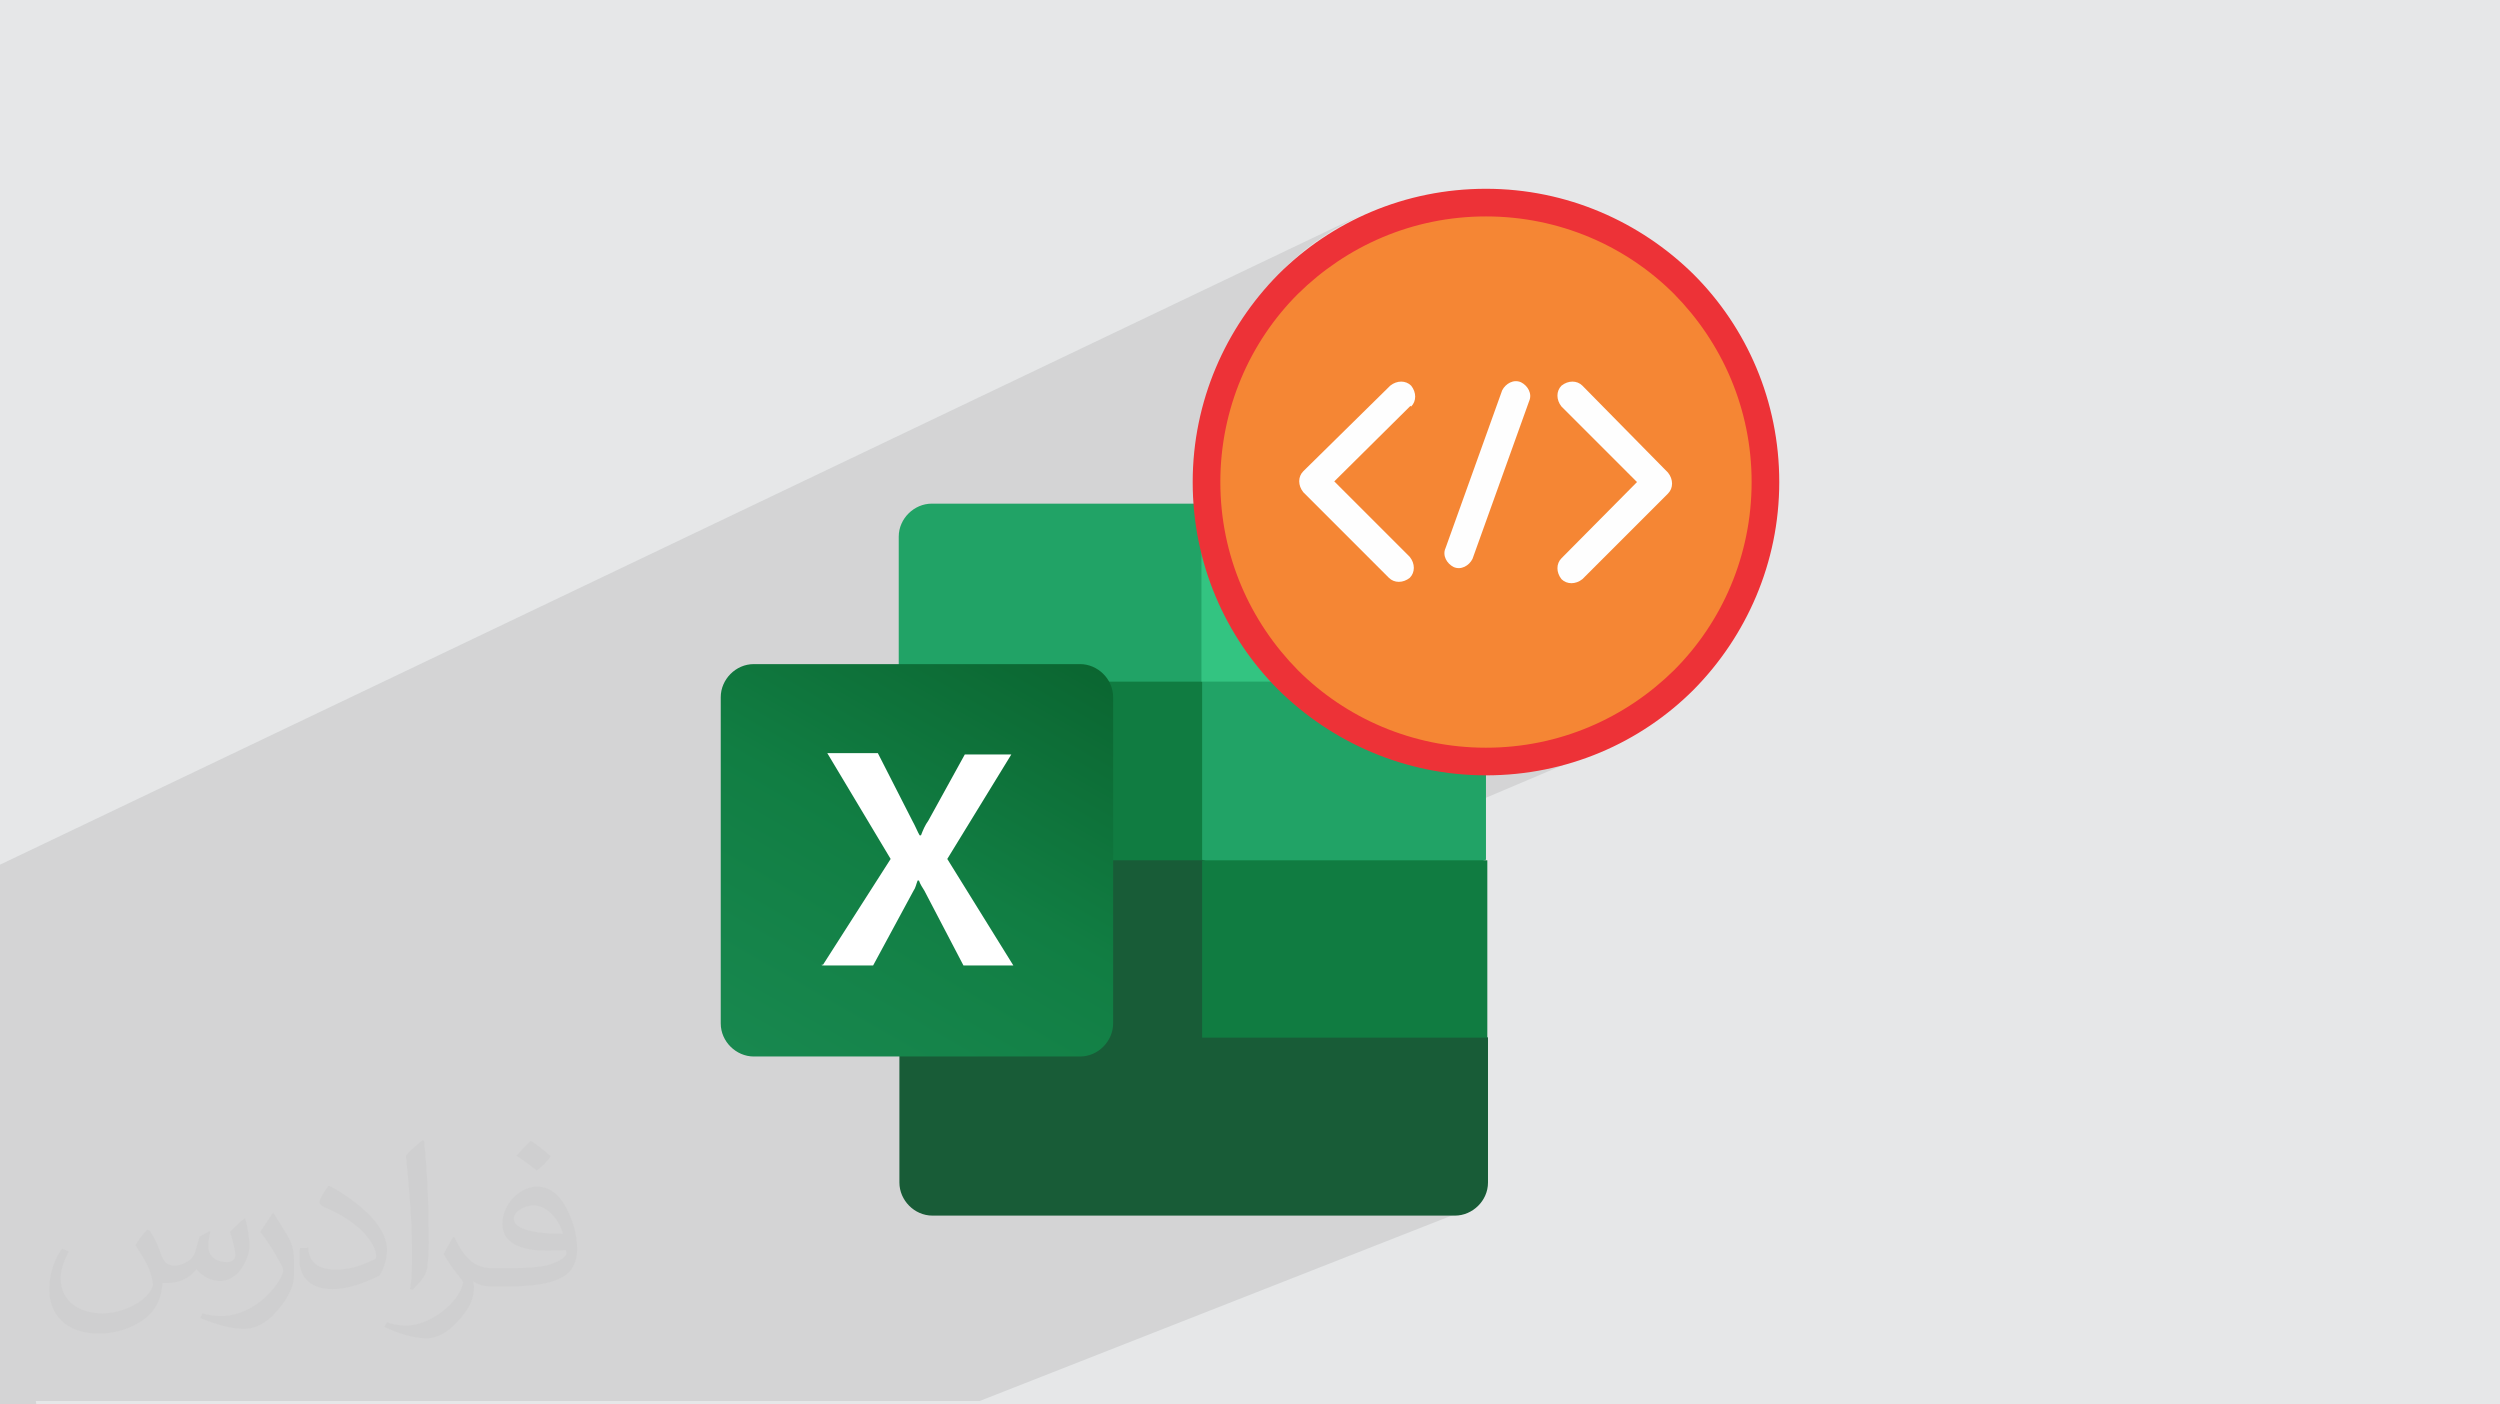
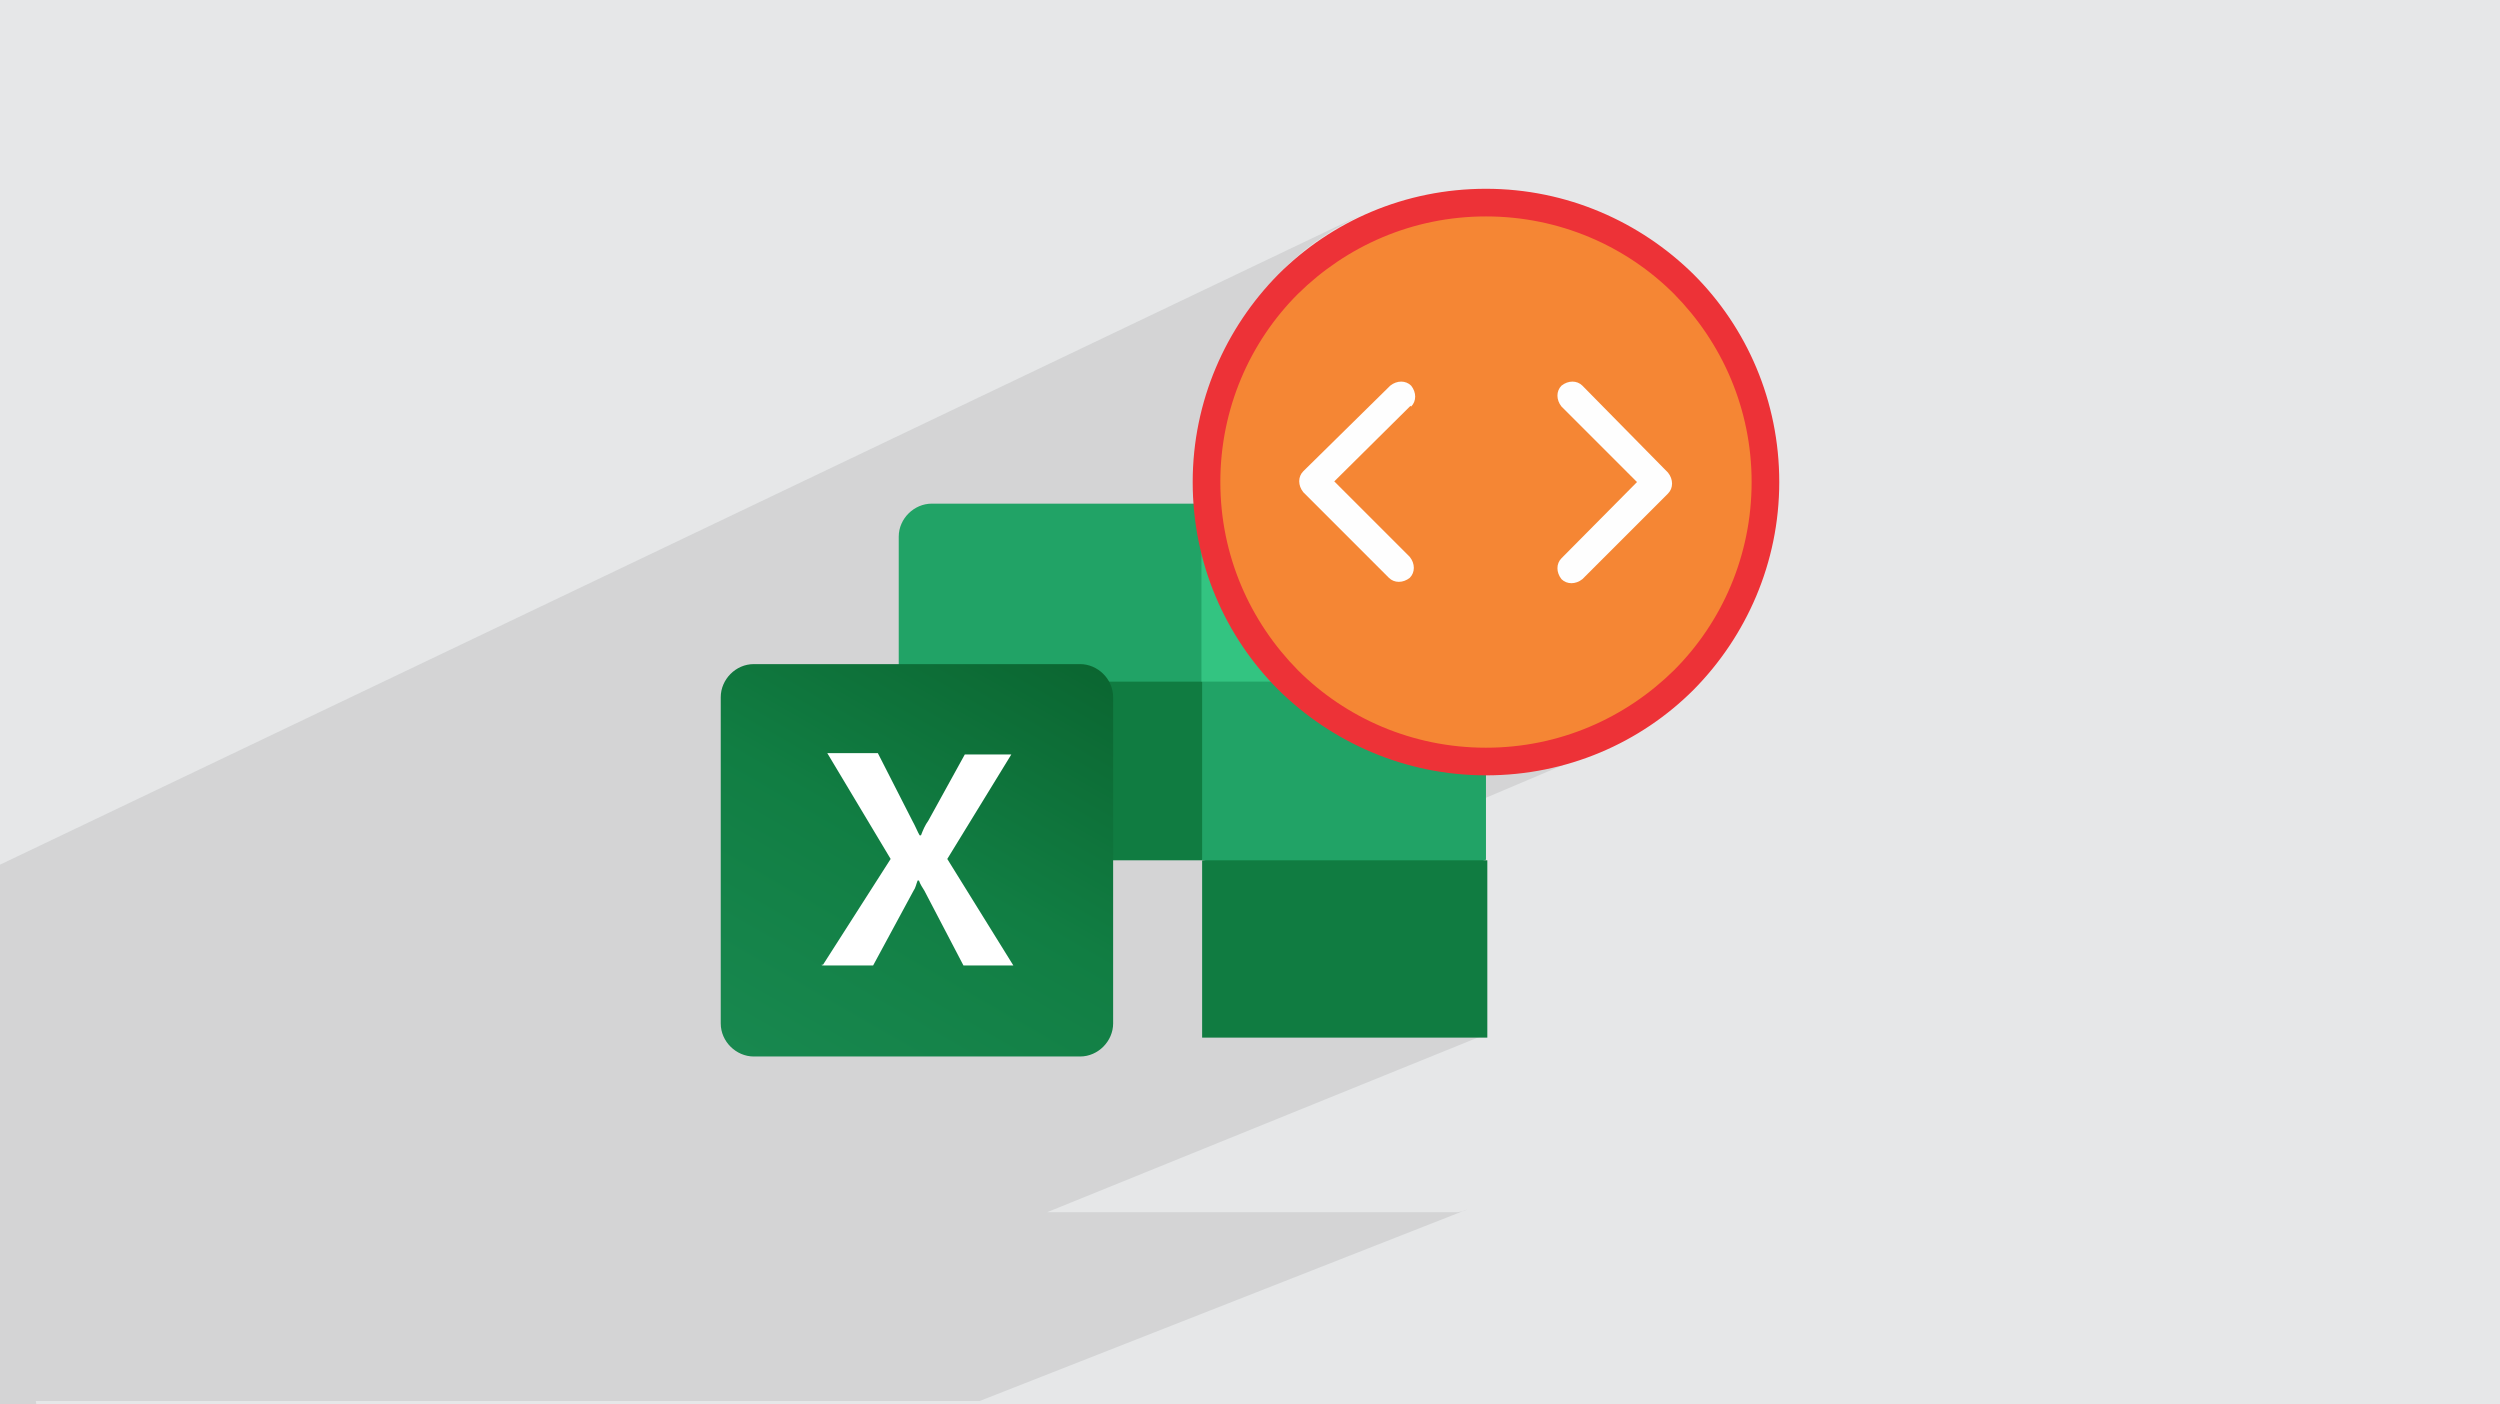
<svg xmlns="http://www.w3.org/2000/svg" xml:space="preserve" width="3.708in" height="2.083in" version="1.1" style="shape-rendering:geometricPrecision; text-rendering:geometricPrecision; image-rendering:optimizeQuality; fill-rule:evenodd; clip-rule:evenodd" viewBox="0 0 3708 2083">
  <defs>
    <style type="text/css">
   
    .fil9 {fill:#F58634}
    .fil5 {fill:#107C41}
    .fil3 {fill:#185C37}
    .fil4 {fill:#21A366}
    .fil8 {fill:#33C481}
    .fil0 {fill:#E6E7E8}
    .fil7 {fill:white}
    .fil10 {fill:#ED3237;fill-rule:nonzero}
    .fil11 {fill:#FEFEFE;fill-rule:nonzero}
    .fil2 {fill:#373435;fill-opacity:0.031}
    .fil1 {fill:#373435;fill-opacity:0.102}
    .fil6 {fill:url(#id0)}
   
  </style>
    <linearGradient id="id0" gradientUnits="userSpaceOnUse" x1="1169" y1="1603" x2="1547" y2="945">
      <stop offset="0" style="stop-opacity:1; stop-color:#18884F" />
      <stop offset="0.502" style="stop-opacity:1; stop-color:#117E43" />
      <stop offset="1" style="stop-opacity:1; stop-color:#0B6631" />
    </linearGradient>
  </defs>
  <g id="Layer_x0020_1">
    <polygon class="fil0" points="0,0 3708,0 3708,2083 0,2083 " />
    <path class="fil1" d="M54 2083l-33 0 -13 0 -9 0 0 -7 0 -20 0 -8 0 -6 0 -1 0 -48 0 -11 0 -12 0 -7 0 -1 0 -46 0 -12 0 -12 0 0 0 -1 0 -30 0 -14 0 -3 0 -1 0 -14 0 -11 0 -11 0 -3 0 -2 0 -1 0 -11 0 -1 0 -2 0 -22 0 -3 0 -3 0 -54 0 -32 0 -33 0 -12 0 -1 0 -8 0 -1 0 -1 0 -19 0 -6 0 -28 0 0 0 -1 0 0 0 -16 0 -11 0 -6 0 -4 0 -3 0 -26 0 -78 0 -29 0 -44 0 -23 0 -15 0 -5 0 -20 2015 -962 -9 5 -9 5 -9 5 -9 5 -9 6 -9 6 -9 6 -8 6 -8 6 -8 7 -8 7 -8 7 -4 4 117 -56 18 -8 19 -7 19 -7 20 -6 20 -5 20 -4 21 -3 21 -2 21 -1 21 1 21 2 21 3 20 4 20 5 20 6 19 7 19 7 18 8 18 9 17 10 17 11 16 12 16 12 15 13 14 14 14 14 13 15 12 16 12 16 11 17 10 17 9 18 8 18 7 19 7 19 6 20 5 20 4 20 3 21 2 21 1 21 -1 21 -2 21 -3 21 -4 20 -5 20 -6 20 -7 19 -7 19 -8 18 -9 18 -10 17 -11 17 -12 16 -12 16 -13 15 -14 14 -14 14 -15 13 -16 12 -16 12 -17 11 -17 10 -18 9 -18 8 -120 51 3 0 11 -1 11 -2 11 -2 11 -2 11 -2 10 -3 10 -3 10 -3 10 -3 10 -4 10 -4 10 -4 -375 159 207 0 0 263 -651 264 604 0 5 0 5 -1 5 -1 4 -2 -723 284 -9 0 -580 0 -165 0 -161 0 -159 0 -9 0 -86 0 -1 0 -184 0 -46 0zm2153 -329l0 0z" />
-     <path class="fil2" d="M222 1825c7,11 12,21 16,33 3,7 5,19 21,19 5,0 11,-1 17,-5 7,-3 12,-9 14,-17l6 -21 15 -8 1 1c-2,8 -3,16 -3,21 0,18 15,24 27,24 7,0 13,-3 13,-10 0,-8 -4,-23 -8,-35 7,-7 14,-14 22,-20l1 1c4,15 6,30 6,40 0,10 -4,20 -8,27 -7,14 -20,25 -36,25 -12,0 -25,-6 -34,-17l-1 0c-9,11 -22,20 -43,20l-7 0c-1,14 -4,24 -9,33 -13,25 -50,42 -85,42 -49,0 -74,-28 -74,-66 0,-23 8,-45 19,-60l10 4c-7,14 -12,27 -12,40 0,35 29,52 62,52 31,0 69,-19 75,-42 -3,-25 -12,-36 -26,-59 4,-8 10,-15 17,-23l1 0 0 0 0 0 0 0 3 1zm565 -133c10,6 20,14 30,23 -6,8 -12,15 -21,21 -10,-8 -20,-15 -30,-22 7,-8 14,-15 21,-22l0 0 0 0 0 0 0 0 0 0 0 0 0 0zm5 96c-17,0 -30,11 -30,19 0,17 33,23 73,23 -5,-20 -23,-42 -43,-42l0 0zm-37 93c22,0 41,-1 55,-4 16,-4 30,-12 30,-18 0,-1 0,-3 -1,-5 -9,1 -19,1 -29,1 -29,0 -52,-7 -61,-23 -2,-5 -4,-10 -4,-16 0,-16 7,-31 19,-42 10,-9 21,-14 33,-14 21,0 37,16 48,42 6,14 11,31 11,51 0,14 -4,25 -12,34 -16,15 -45,21 -90,21l-20 0 0 0 -5 0c-11,0 -19,-2 -26,-7l-1 0c0,3 1,5 1,8 0,10 -3,23 -10,33 -20,30 -42,43 -60,43 -19,0 -42,-7 -63,-17l4 -7c7,3 16,5 29,5 34,0 78,-33 84,-64 -1,-3 -4,-6 -7,-10 -10,-12 -16,-22 -22,-32 5,-10 10,-18 14,-25l2 0c14,29 28,46 57,46l5 0 0 0 21 0 0 0 0 0 0 0 0 0 0 0 0 0 -2 0zm-147 31c3,-14 3,-29 3,-43l0 -21c0,-39 -5,-96 -9,-134 7,-8 17,-17 25,-23l2 1c5,47 7,101 7,151 0,13 -1,26 -2,35 -1,12 -8,21 -22,35l-3 -1 -1 0zm-151 -62c1,18 10,33 41,33 20,0 36,-5 55,-14 3,-1 5,-3 5,-5 0,-12 -9,-27 -24,-41 -14,-13 -34,-25 -52,-32 -6,-3 -8,-5 -8,-8 0,-5 7,-16 13,-24l2 0c21,11 43,27 60,44 15,16 25,33 25,51 0,13 -4,26 -11,38 -23,11 -46,20 -70,20 -29,0 -49,-14 -49,-45 0,-3 0,-9 1,-16l10 0 0 0 0 0 0 0 0 0 0 0 0 0 2 -1zm-52 -52l18 29c7,11 13,22 13,41l0 24c0,19 -12,39 -32,60 -15,14 -29,19 -42,19 -19,0 -40,-6 -65,-16l3 -7c8,2 17,4 28,4 36,0 72,-26 89,-58 2,-4 3,-7 3,-9 0,-4 -2,-8 -4,-11 -9,-17 -19,-33 -30,-47 6,-9 12,-18 18,-27l1 0 0 0 0 0 0 0 0 0 0 0 0 0 0 -2z" />
    <g id="_2210609154192">
      <g>
-         <path class="fil3" d="M1783 1248l-449 -78 0 584c0,26 22,49 49,49l0 0 775 0c26,0 49,-22 49,-49l0 0 0 -215 -423 -291 0 0 0 0 0 0 -2 0z" />
        <path class="fil4" d="M1783 747l-401 0c-26,0 -49,22 -49,49 0,0 0,0 0,0l0 215 449 264 237 78 185 -78 0 -264 -423 -264 0 0 0 0 3 0z" />
        <polygon class="fil5" points="1334,1011 1783,1011 1783,1276 1334,1276 " />
        <path class="fil6" d="M1118 985l484 0c26,0 49,22 49,49l0 484c0,26 -22,49 -49,49l-484 0c-26,0 -49,-22 -49,-49l0 -484c0,-26 22,-49 49,-49z" />
        <path class="fil7" d="M1220 1432l101 -158 -94 -157 75 0 51 100c5,9 8,17 11,22l2 0c3,-8 6,-15 11,-22l54 -98 69 0 -95 155 98 158 -74 0 -58 -111c-3,-5 -6,-9 -8,-15l-2 0c-2,5 -3,11 -6,15l-60 111 -74 0 -2 -2 0 2z" />
        <path class="fil8" d="M2156 747l-374 0 0 264 423 0 0 -215c0,-26 -22,-49 -49,-49l0 0 0 0 0 0z" />
        <polygon class="fil5" points="1783,1276 2206,1276 2206,1539 1783,1539 " />
      </g>
      <g>
        <circle class="fil9" cx="2204" cy="715" r="415" />
        <path class="fil10" d="M2204 280c120,0 229,49 308,127 79,79 127,188 127,308 0,120 -49,229 -127,308 -79,79 -188,127 -308,127 -120,0 -229,-49 -308,-127 -79,-79 -127,-188 -127,-308 0,-120 49,-229 127,-308 79,-79 188,-127 308,-127zm279 156c-71,-71 -170,-115 -279,-115 -109,0 -207,44 -279,115 -71,71 -115,170 -115,279 0,109 44,207 115,279 71,71 170,115 279,115 109,0 207,-44 279,-115 71,-71 115,-170 115,-279 0,-109 -44,-207 -115,-279z" />
        <g>
          <path class="fil11" d="M2347 572c-8,-8 -21,-8 -31,0 -8,8 -8,21 0,31l112 112 -112 113c-8,8 -8,21 0,31 8,8 21,8 31,0l127 -127 0 0c8,-8 8,-21 0,-31l0 0 -127 -129z" />
          <path class="fil11" d="M2093 603c8,-8 8,-21 0,-31 -8,-8 -21,-8 -31,0l-129 127 0 0c-8,8 -8,21 0,31l0 0 127 127c8,8 21,8 31,0 8,-8 8,-21 0,-31l-112 -112 113 -112z" />
-           <path class="fil11" d="M2268 595c5,-11 -2,-23 -12,-28 -11,-5 -23,2 -28,12l-84 234c-5,11 2,23 12,28 11,5 23,-2 28,-12l84 -234z" />
        </g>
      </g>
    </g>
  </g>
</svg>